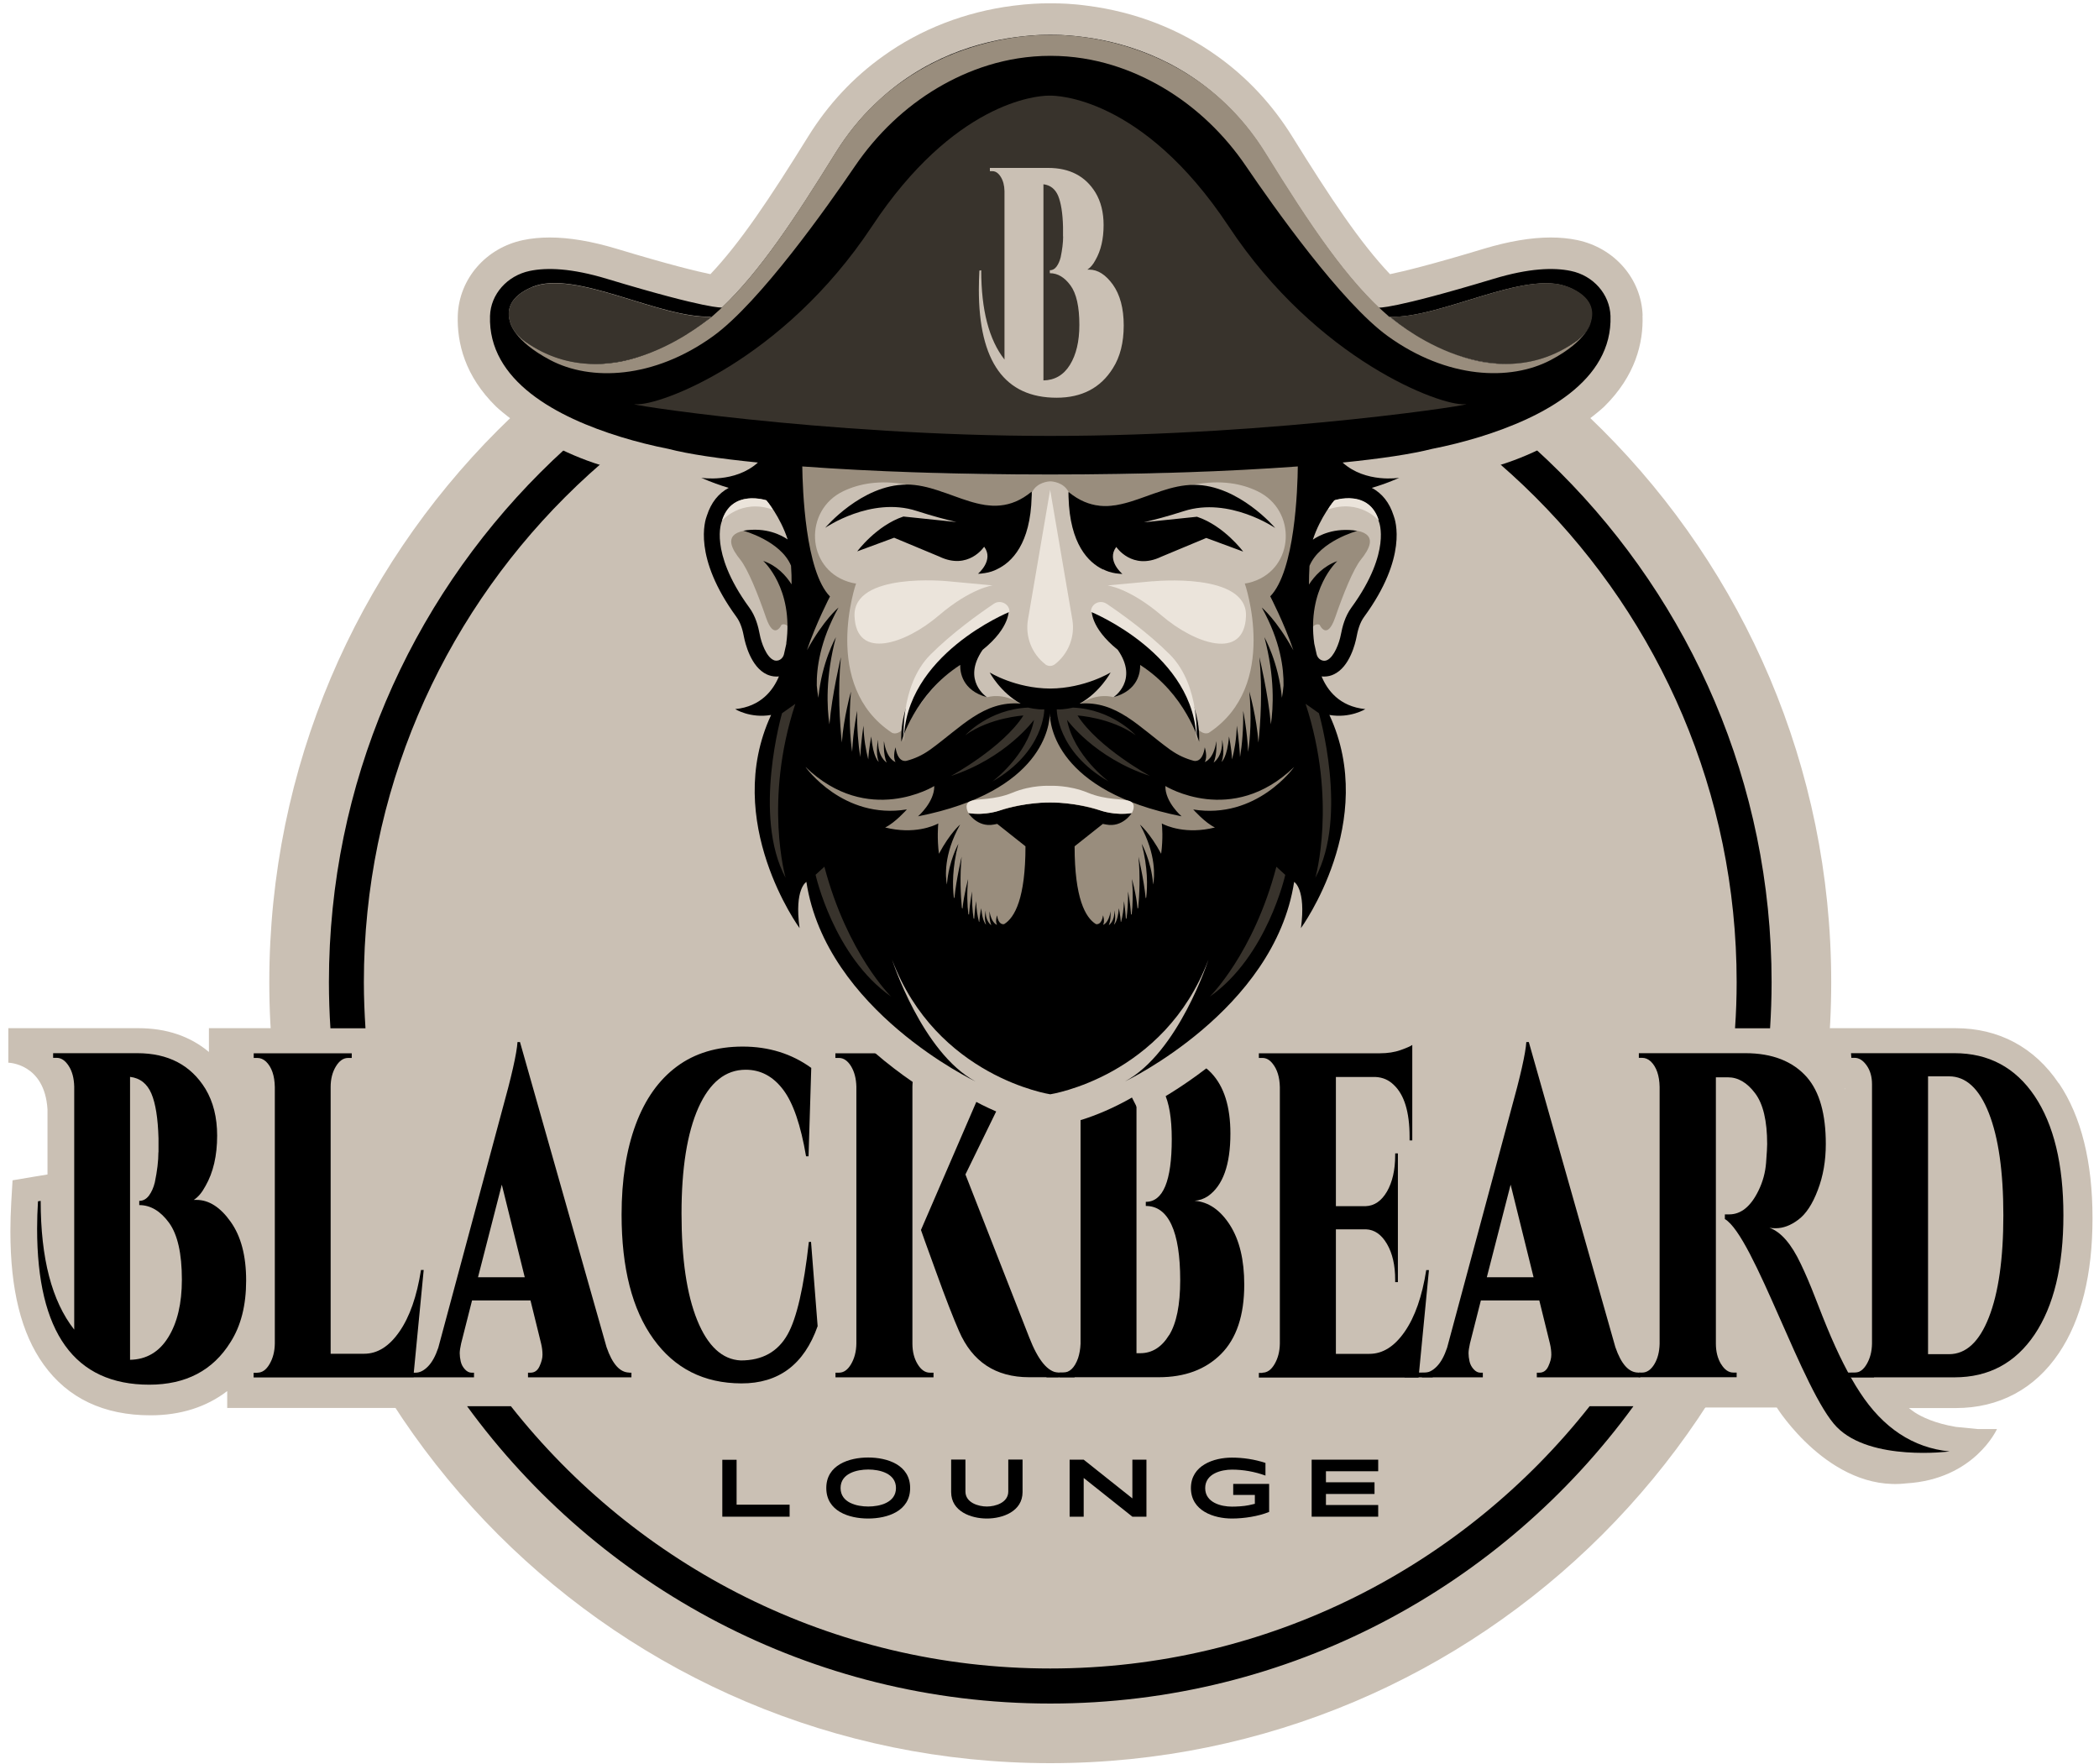
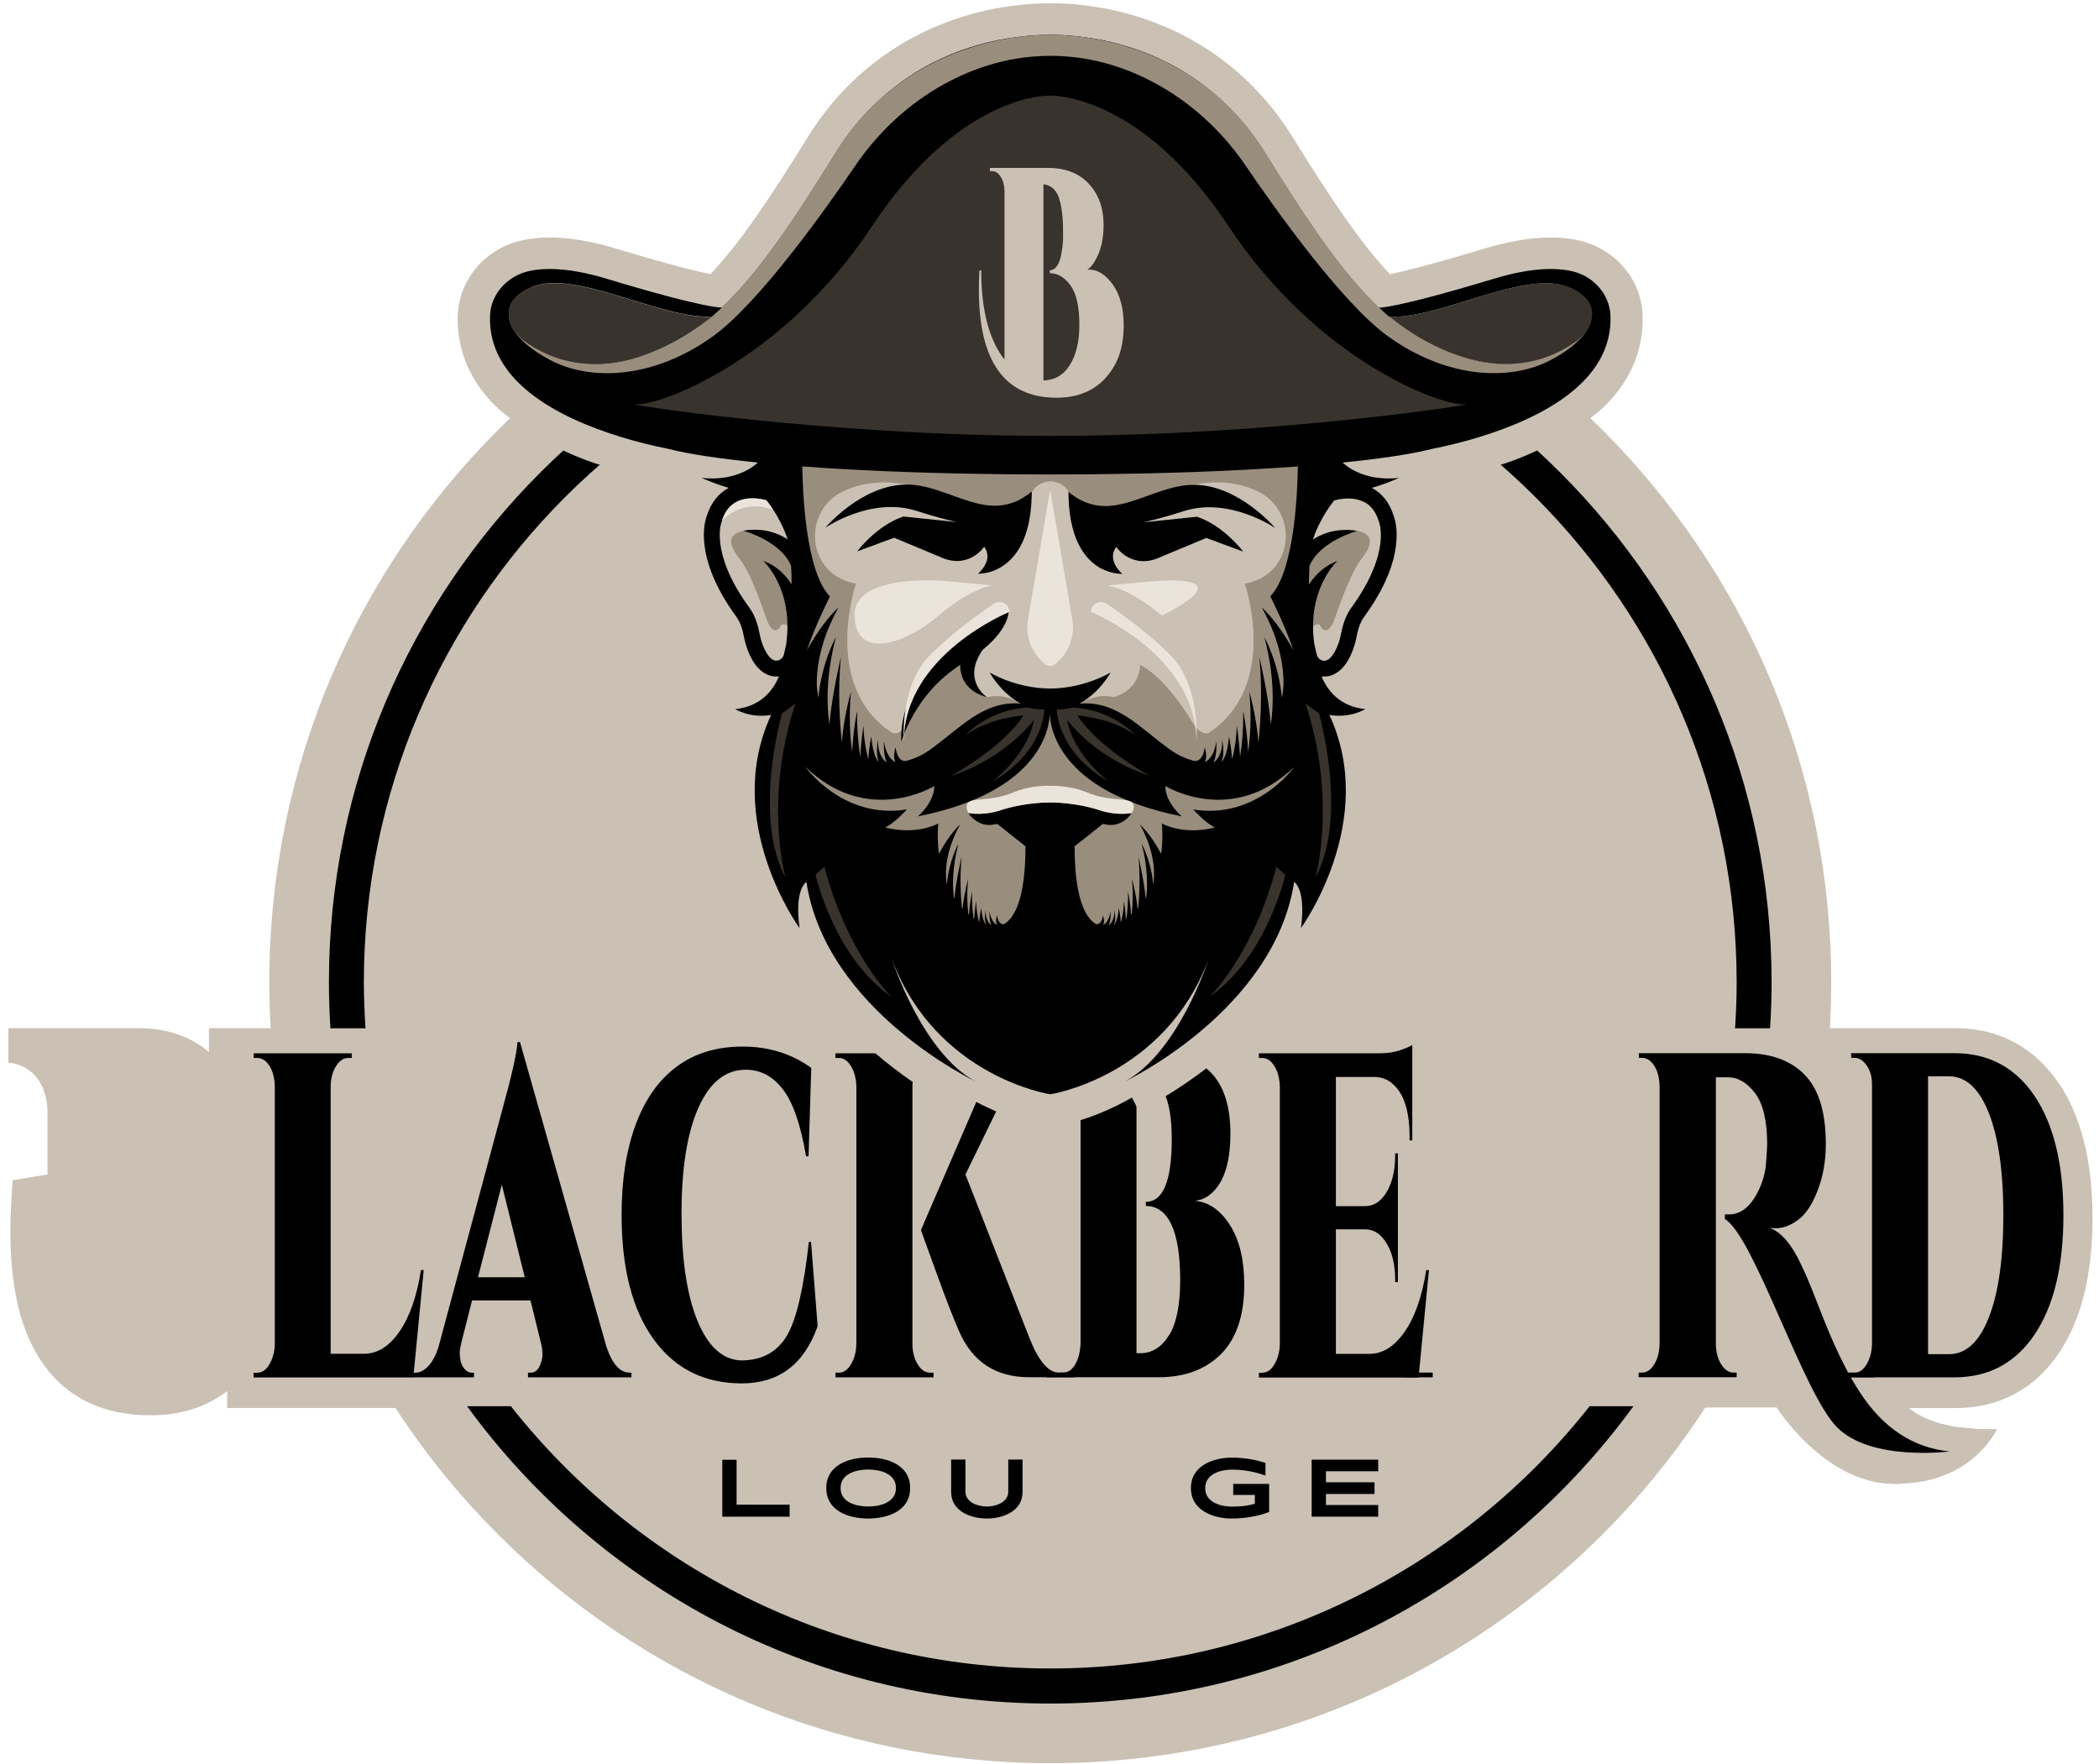
<svg xmlns="http://www.w3.org/2000/svg" width="194" height="163" viewBox="0 0 194 163" fill="none">
  <path d="M97.07 162.96C136.934 162.96 169.25 130.644 169.25 90.78C169.25 50.916 136.934 18.6 97.07 18.6C57.206 18.6 24.89 50.916 24.89 90.78C24.89 130.644 57.206 162.96 97.07 162.96Z" fill="#CAC0B4" />
  <path d="M96.21 95.04H94.53V98.23C94.53 98.23 97.89 98.28 98.15 102.55L99.61 99.56L96.21 95.04Z" fill="#CAC0B4" />
  <path d="M190.28 100.13C188.04 96.8 184.74 95.03 180.74 95.03H168.45L168.61 97.67C166.83 95.92 164.42 95.03 161.42 95.03H149.01V95.06L148.99 95.03H147.31V98.22C147.31 98.22 150.67 98.27 150.93 102.53V120.8L143.86 95.88L143.33 94.01H138.9L138.59 96.42C138.56 96.91 138.34 98.32 137.24 102.27V102.29L133.8 115.07H131.87V108.23H133.21V91.67L129.58 94.41C129.32 94.61 129.02 94.77 128.71 94.88C128.42 94.98 128.06 95.03 127.64 95.03H113.89V97.64C112.26 95.94 109.86 95.03 106.82 95.03H74.75V95.77C72.94 94.88 70.94 94.43 68.77 94.43C65.81 94.43 63.25 95.22 61.15 96.77C59.09 98.29 57.52 100.48 56.47 103.29C55.6 105.61 55.12 108.31 55.02 111.35L50.63 95.87L50.1 94H45.81L45.36 96.41C45.33 96.9 45.11 98.31 44.01 102.26V102.28L40.57 115.06H36.85L36.5 117.23C36.18 119.26 35.65 120.82 34.93 121.87C34.63 122.3 34.2 122.81 33.79 122.81H33.26V102.35C33.6 98.28 36.86 98.22 36.86 98.22V95.03H19.31V97.23C17.59 95.78 15.39 95.03 12.79 95.03H0.77V98.22C0.77 98.22 4.13 98.27 4.39 102.54V108.55L3.43 108.71L3.18 108.75L1.16 109.09L1.04 111.13C0.99 112.04 0.96 112.94 0.96 113.81C0.96 119.22 1.97 123.25 4.04 126.13C6.27 129.23 9.59 130.81 13.91 130.81C16.69 130.81 19.09 130.04 21 128.57V130.13H61.04V128.25C63.15 129.85 65.71 130.69 68.61 130.71H68.66C70.55 130.71 72.8 130.28 74.74 128.73V130.13H88.94V127.94C90.58 129.39 92.7 130.13 95.23 130.13H107.22C109.13 130.13 110.83 129.75 112.3 129.02V130.13H157.6L157.58 130.09H164.22C164.22 130.09 169.11 137.92 176.19 137.1C182.5 136.72 184.57 132.08 184.57 132.08H182.79L180.77 131.88C178.81 131.55 177.6 130.95 176.97 130.54C176.79 130.41 176.6 130.28 176.43 130.14H180.76C184.76 130.14 188.06 128.38 190.3 125.05C192.36 121.99 193.4 117.8 193.4 112.59C193.4 107.38 192.36 103.19 190.3 100.13H190.28ZM128.06 121.45V121.32H128.14C128.14 121.32 128.09 121.41 128.06 121.45ZM170.55 100.68C170.55 100.68 170.53 100.63 170.52 100.6H170.55V100.68Z" fill="#CAC0B4" />
-   <path d="M13.8 127.98C6.89 127.98 3.43 123.17 3.43 113.56C3.43 112.73 3.46 111.89 3.51 111.03L3.76 110.99C3.76 116.3 4.79 120.26 6.86 122.89V100.42C6.84 99.65 6.67 99.01 6.35 98.52C6.03 98.02 5.66 97.77 5.24 97.77H4.91V97.34H12.68C15.54 97.34 17.64 98.44 18.99 100.64C19.71 101.84 20.07 103.28 20.07 104.96C20.07 106.81 19.71 108.37 18.99 109.62C18.67 110.22 18.31 110.65 17.91 110.9H18.16C19.3 110.9 20.36 111.57 21.31 112.91C22.27 114.25 22.75 116.06 22.75 118.35C22.75 120.64 22.27 122.53 21.31 124.04C19.68 126.67 17.17 127.98 13.79 127.98H13.8ZM14.65 106.5V105.22C14.6 103.37 14.38 101.98 13.99 101.07C13.6 100.16 12.95 99.64 12.02 99.53V125.68C13.53 125.65 14.71 124.96 15.55 123.6C16.39 122.25 16.81 120.47 16.81 118.27C16.81 115.85 16.41 114.09 15.62 113.01C14.83 111.93 13.91 111.38 12.87 111.38V110.99C13.22 110.99 13.52 110.83 13.77 110.5C14.01 110.17 14.19 109.77 14.31 109.28C14.53 108.22 14.64 107.3 14.64 106.5H14.65Z" fill="black" />
  <path d="M23.79 126.87C24.23 126.87 24.6 126.61 24.91 126.08C25.22 125.55 25.39 124.92 25.4 124.18V100.47C25.38 99.41 25.11 98.63 24.59 98.12C24.34 97.89 24.07 97.78 23.78 97.78H23.45V97.35H32.51V97.78H32.18C31.74 97.78 31.36 98.04 31.04 98.57C30.72 99.1 30.56 99.73 30.56 100.47V125.12H33.66C34.89 125.12 35.97 124.44 36.92 123.07C37.87 121.7 38.53 119.8 38.91 117.38H39.16L38.2 127.31H23.44V126.88H23.79V126.87Z" fill="black" />
  <path d="M58.16 126.87H58.36V127.3H48.8V126.87H49.03C49.4 126.87 49.68 126.68 49.86 126.29C50.04 125.9 50.14 125.55 50.14 125.22C50.14 124.89 50.1 124.54 50.01 124.17L49.03 120.19H43.63L42.62 124.17C42.54 124.54 42.49 124.84 42.49 125.07C42.49 125.3 42.52 125.55 42.58 125.82C42.64 126.09 42.76 126.33 42.96 126.55C43.15 126.76 43.36 126.87 43.58 126.87H43.81V127.3H38.18V126.87H38.41C38.8 126.87 39.18 126.68 39.56 126.29C39.94 125.9 40.25 125.33 40.51 124.56L46.39 102.69C47.28 99.49 47.76 97.37 47.83 96.31H48.06L56.06 124.51C56.6 126.08 57.3 126.86 58.18 126.86H58.16V126.87ZM44.18 118.05H48.5L46.38 109.49L44.18 118.05Z" fill="black" />
  <path d="M57.45 112.27C57.45 109.05 57.89 106.26 58.76 103.92C59.63 101.58 60.9 99.8 62.56 98.57C64.22 97.34 66.25 96.73 68.65 96.73C71.05 96.73 73.17 97.39 74.98 98.7L74.73 106.87H74.5C74.01 103.99 73.31 101.93 72.38 100.71C71.45 99.48 70.3 98.87 68.92 98.87C67.05 98.87 65.6 100.04 64.55 102.38C63.51 104.72 62.99 107.98 62.99 112.16C62.99 116.34 63.47 119.63 64.44 122.02C65.41 124.41 66.75 125.66 68.47 125.74C70.45 125.74 71.89 124.94 72.79 123.34C73.63 121.86 74.29 119 74.76 114.78H74.96L75.57 122.57C74.32 126.11 71.97 127.87 68.52 127.86C65.06 127.85 62.35 126.48 60.39 123.75C58.43 121.03 57.45 117.2 57.45 112.26V112.27Z" fill="black" />
  <path d="M77.54 126.87C77.98 126.87 78.35 126.61 78.66 126.08C78.97 125.55 79.14 124.92 79.15 124.18V100.43C79.13 99.69 78.97 99.06 78.66 98.55C78.35 98.04 77.97 97.78 77.54 97.78H77.21V97.35H86.27V97.78H85.94C85.5 97.78 85.13 98.04 84.82 98.55C84.51 99.06 84.34 99.69 84.33 100.43V124.18C84.33 124.92 84.49 125.56 84.81 126.08C85.13 126.61 85.51 126.87 85.95 126.87H86.28V127.3H77.22V126.87H77.55H77.54ZM97.85 127.29H95.12C92.02 127.29 89.86 125.86 88.63 123.01C88.13 121.87 87.41 120.04 86.5 117.51C85.58 114.98 85.12 113.71 85.12 113.68L91.15 99.73C91.27 99.45 91.33 99.19 91.33 98.96C91.33 98.73 91.3 98.53 91.25 98.36C91.13 97.93 90.9 97.72 90.54 97.72H90.29V97.34H96.37V97.72H96.27C95.14 97.72 94.22 98.42 93.49 99.82L89.23 108.55L95.13 123.62C95.95 125.73 96.85 126.82 97.83 126.87V127.3H97.85V127.29Z" fill="black" />
  <path d="M107.11 127.29H97.92V126.86H98.25C98.86 126.86 99.32 126.42 99.64 125.53C99.77 125.13 99.85 124.69 99.87 124.2V100.4C99.85 99.37 99.58 98.6 99.06 98.09C98.81 97.86 98.54 97.75 98.25 97.75H97.92V97.32H106.7C111.38 97.32 113.72 99.8 113.72 104.77C113.72 107.65 113.03 109.58 111.65 110.55C111.26 110.81 110.85 110.95 110.41 110.98C111.71 111.09 112.79 111.84 113.68 113.23C114.56 114.61 115 116.45 115 118.73C115 121.58 114.28 123.72 112.85 125.15C111.42 126.58 109.5 127.29 107.1 127.29H107.11ZM108.06 123.4C108.74 122.29 109.08 120.6 109.08 118.33C109.08 116.06 108.81 114.35 108.27 113.19C107.73 112.03 106.94 111.46 105.9 111.46V111.08C107.5 111.08 108.3 109.15 108.3 105.28C108.3 101.41 107.32 99.48 105.37 99.48H105.04V125.07H105.39C106.48 125.07 107.37 124.51 108.05 123.4H108.06Z" fill="black" />
  <path d="M116.68 126.87C117.12 126.87 117.49 126.61 117.8 126.08C118.11 125.55 118.28 124.92 118.29 124.18V100.47C118.27 99.56 118.05 98.83 117.61 98.29C117.34 97.95 117.03 97.78 116.68 97.78H116.35V97.35H127.53C128.25 97.35 128.9 97.25 129.46 97.05C130.02 96.85 130.38 96.69 130.53 96.58V105.4H130.28V105.06C130.28 102.78 129.79 101.18 128.82 100.27C128.35 99.81 127.79 99.57 127.13 99.54H123.47V111.48H126.22C127.03 111.45 127.68 111 128.19 110.13C128.69 109.26 128.95 108.14 128.95 106.77V106.6H129.2V118.5H128.95V118.29C128.95 116.95 128.7 115.84 128.19 114.97C127.68 114.1 127.04 113.65 126.25 113.62H123.47V125.13H126.57C127.8 125.13 128.88 124.45 129.83 123.08C130.78 121.71 131.44 119.81 131.82 117.39H132.07L131.11 127.32H116.35V126.89H116.68V126.87Z" fill="black" />
-   <path d="M151.4 126.87H151.6V127.3H142.04V126.87H142.27C142.64 126.87 142.92 126.68 143.1 126.29C143.28 125.9 143.38 125.55 143.38 125.22C143.38 124.89 143.34 124.54 143.25 124.17L142.27 120.19H136.87L135.86 124.17C135.78 124.54 135.73 124.84 135.73 125.07C135.73 125.3 135.76 125.55 135.82 125.82C135.88 126.09 136 126.33 136.2 126.55C136.39 126.76 136.6 126.87 136.82 126.87H137.05V127.3H131.42V126.87H131.65C132.04 126.87 132.42 126.68 132.8 126.29C133.18 125.9 133.49 125.33 133.75 124.56L139.63 102.69C140.52 99.49 141 97.37 141.07 96.31H141.3L149.3 124.51C149.84 126.08 150.54 126.86 151.42 126.86H151.4V126.87ZM137.42 118.05H141.74L139.62 109.49L137.42 118.05Z" fill="black" />
  <path d="M188.05 101.3C189.82 103.94 190.71 107.61 190.71 112.32C190.71 117.03 189.82 120.7 188.05 123.34C186.27 125.98 183.81 127.3 180.64 127.3H171.08V126.87H171.41C171.85 126.87 172.22 126.61 172.53 126.08C172.84 125.55 173.01 124.92 173.02 124.18V100.21C173.02 99.53 172.86 98.95 172.53 98.48C172.2 98.01 171.83 97.77 171.41 97.77H171.11L171.08 97.34H180.64C183.8 97.34 186.27 98.66 188.05 101.3ZM178.2 99.48V125.16H180.14C181.7 125.16 182.93 124.03 183.82 121.76C184.71 119.49 185.16 116.35 185.16 112.32C185.16 108.29 184.71 105.15 183.82 102.88C182.93 100.61 181.7 99.48 180.14 99.48H178.2Z" fill="black" />
  <path d="M99.32 126.86H96.72V127.3H99.32V126.86Z" fill="black" />
  <path d="M132.42 126.86H129.82V127.3H132.42V126.86Z" fill="black" />
  <path d="M173.21 126.86H170.61V127.3H173.21V126.86Z" fill="black" />
  <path d="M159.07 126.08C158.75 125.55 158.59 124.92 158.59 124.18V99.57H159.7C160.64 99.57 161.48 100.06 162.22 101.05C162.96 102.03 163.33 103.6 163.33 105.74C163.33 106 163.3 106.57 163.23 107.47C163.16 108.37 162.93 109.23 162.52 110.06C161.81 111.51 160.91 112.24 159.82 112.24H159.42V112.67C162.13 114.28 166.63 128.71 169.77 131.9C172.91 135.1 180.19 134.15 180.19 134.15C176.81 133.81 174.04 131.98 171.89 128.67C170.88 127.13 169.87 125.13 168.86 122.68C168.66 122.2 168.3 121.3 167.8 120.01C167.3 118.71 166.84 117.65 166.44 116.82C165.57 114.97 164.6 113.85 163.54 113.48C163.73 113.51 163.92 113.52 164.12 113.52C164.81 113.52 165.51 113.26 166.21 112.73C166.92 112.2 167.52 111.29 168.01 109.99C168.51 108.69 168.75 107.27 168.75 105.73C168.75 102.96 168.17 100.91 167.01 99.57C165.71 98.09 163.81 97.34 161.31 97.34H151.47V97.77H151.77C152.06 97.77 152.33 97.88 152.58 98.11C153.1 98.62 153.37 99.41 153.39 100.46V124.21C153.37 124.95 153.21 125.58 152.9 126.09C152.59 126.6 152.21 126.86 151.78 126.86H151.45V127.29H160.51V126.86H160.21C159.77 126.86 159.39 126.6 159.07 126.07V126.08Z" fill="black" />
  <path d="M33.78 95.04C33.69 93.63 33.63 92.21 33.63 90.78C33.63 55.8 62.09 27.34 97.07 27.34C132.05 27.34 160.51 55.8 160.51 90.78C160.51 92.21 160.46 93.63 160.36 95.04H163.6C163.69 93.63 163.74 92.21 163.74 90.78C163.74 54.02 133.83 24.11 97.07 24.11C60.31 24.11 30.4 54.02 30.4 90.78C30.4 92.21 30.45 93.63 30.54 95.04H33.78Z" fill="black" />
  <path d="M146.92 129.97C135.29 144.72 117.27 154.21 97.07 154.21C76.87 154.21 58.85 144.72 47.22 129.97H43.17C55.3 146.61 74.94 157.45 97.07 157.45C119.2 157.45 138.84 146.61 150.97 129.97H146.92Z" fill="black" />
  <path d="M151.82 29.16C151.71 25.77 149.22 22.91 145.78 22.19C145.02 22.03 144.19 21.95 143.32 21.95C141.52 21.95 139.45 22.3 137.18 22.98C132.29 24.46 129.73 25.08 128.47 25.34C125.72 22.44 123.01 18.38 119.43 12.61C117.59 9.65 115.26 7.15 112.51 5.19C109.05 2.7 104.9 1.09 100.5 0.53C99.05 0.33 97.93 0.31 97.39 0.31H96.74C96.2 0.31 95.09 0.34 93.63 0.53C89.23 1.09 85.07 2.7 81.62 5.19C78.87 7.15 76.54 9.64 74.7 12.61C71.12 18.38 68.41 22.44 65.66 25.34C64.4 25.08 61.85 24.46 56.95 22.98C54.68 22.3 52.62 21.95 50.81 21.95C49.94 21.95 49.11 22.03 48.35 22.19C44.91 22.91 42.43 25.77 42.31 29.16C42.23 31.69 42.96 34.75 45.86 37.59C45.86 37.59 51.59 43.04 60.04 43.93C60.04 43.93 61.47 45.52 63 46.25C63 46.25 61.86 47.96 62.08 50.37C62.25 52.49 63.1 55.37 65.62 58.82C65.65 58.87 65.72 59.04 65.82 59.54C65.96 60.25 66.28 61.51 67.01 62.7L67.05 63.55C66.3 64.38 65.15 65.17 63.55 64.99C63.55 64.99 64.51 67.34 67.25 67.98L67.28 68.57C64.94 78.45 71.19 87.17 71.49 87.58L78.42 97.07L78.09 94.65C82.87 99.78 88.49 102.5 88.87 102.68L89.5 101.44C91.24 102.44 92.86 103.09 94.12 103.49L95.62 103.87L97.06 104.19L98.5 103.87L100 103.49C101.26 103.09 102.88 102.44 104.62 101.44L105.25 102.68C105.63 102.5 111.25 99.78 116.03 94.65L115.7 97.07L122.63 87.58C122.93 87.17 129.18 78.45 126.84 68.57L126.87 67.98C129.61 67.34 130.57 64.99 130.57 64.99C128.97 65.18 127.81 64.38 127.07 63.55L127.11 62.7C127.84 61.51 128.16 60.24 128.3 59.54C128.4 59.04 128.47 58.87 128.5 58.82C131.02 55.37 131.87 52.49 132.04 50.37C132.26 47.96 131.12 46.25 131.12 46.25C132.65 45.52 134.08 43.93 134.08 43.93C142.53 43.04 148.26 37.59 148.26 37.59C151.16 34.74 151.9 31.68 151.81 29.16H151.82Z" fill="#CAC0B4" />
  <path d="M73.16 54.03C73.16 53.46 73.14 52.88 73.11 52.3C72.15 50 68.7 49.07 68.7 49.07C70.82 48.71 72.27 49.51 72.8 49.88V49.86C72.11 47.77 70.83 46.26 70.83 46.26C70.65 46.2 69.23 45.8 68.09 46.39C67.45 46.72 67 47.29 66.73 48.15L66.7 48.24C66.7 48.24 66.41 48.94 66.57 50.24C66.72 51.47 67.3 53.5 69.25 56.17C69.84 56.98 70.08 57.93 70.22 58.66C70.36 59.42 70.84 60.72 71.49 61.02C71.64 61.09 71.9 61.15 72.37 60.87C72.44 60.66 72.56 60.17 72.68 59.5C73.38 54.42 70.55 51.87 70.55 51.87C71.83 52.33 72.66 53.25 73.17 54.04H73.16V54.03Z" fill="#CAC0B4" />
  <path d="M127.49 48.22L127.46 48.13C127.19 47.28 126.75 46.7 126.1 46.37C124.96 45.78 123.53 46.18 123.36 46.23C123.36 46.23 122.08 47.75 121.39 49.84V49.86C121.92 49.49 123.37 48.69 125.49 49.05C125.49 49.05 122.04 49.98 121.08 52.28C121.04 52.86 121.02 53.44 121.03 54.01C121.54 53.21 122.36 52.29 123.65 51.84C123.65 51.84 120.82 54.38 121.52 59.47C121.64 60.15 121.76 60.63 121.83 60.84C122.3 61.12 122.56 61.06 122.71 60.99C123.37 60.7 123.84 59.39 123.98 58.63C124.12 57.89 124.36 56.94 124.95 56.14C126.9 53.47 127.48 51.45 127.63 50.21C127.79 48.91 127.5 48.21 127.5 48.21H127.49V48.22Z" fill="#CAC0B4" />
  <path d="M97.07 43.87C88.45 43.87 80.51 43.59 74.16 43.12C74.18 45.17 74.42 52.8 76.72 55.14C76.72 55.14 75.42 57.65 74.59 60.11C76.15 57.28 77.51 56.16 77.51 56.16C75.77 59.27 75.47 61.84 75.5 63.37C75.53 63.74 75.58 64.11 75.65 64.5C75.95 61.23 77.27 58.9 77.27 58.9C76.29 62.59 76.44 65.41 76.67 66.96C76.9 64.21 77.73 60.75 77.73 60.75C77.43 63.85 77.63 66.87 77.82 68.64C77.97 66.37 78.66 63.93 78.66 63.93C78.44 66.3 78.58 68.19 78.77 69.5C78.86 67.54 79.23 65.71 79.23 65.71C79.2 67.39 79.33 68.83 79.52 69.98C79.6 68.39 79.82 67.08 79.82 67.08C79.85 68.3 80.03 69.33 80.26 70.2C80.3 69.18 80.54 68.08 80.54 68.08C80.7 70.04 81.23 70.43 81.23 70.43C80.88 69.55 81.18 68.38 81.18 68.38C81.09 69.94 81.96 70.49 81.96 70.49C81.62 69.71 81.71 68.51 81.71 68.51C81.95 70.21 82.78 70.44 82.78 70.44C82.49 69.96 82.78 69.08 82.78 69.08C82.97 70.4 83.6 70.37 83.78 70.33C83.79 70.33 83.81 70.33 83.82 70.32C84.54 70.13 85.25 69.81 85.9 69.35C85.93 69.33 85.96 69.31 85.99 69.29C88.85 67.22 90.91 64.76 94.34 65.04C92.45 63.99 91.48 62.16 91.48 62.16C91.48 62.16 93.85 63.63 97.07 63.65V65.75C97.07 65.75 97.59 72.89 84.9 75.41C84.9 75.41 86.43 74.1 86.4 72.61C86.4 72.61 80.26 76.41 74.5 70.85C74.5 70.85 77.96 75.75 83.87 74.77C83.87 74.77 82.76 76.02 81.86 76.44C84.53 77.11 86.36 76.29 86.77 76.07C86.74 76.31 86.64 77.44 86.83 78.87C87.87 76.94 88.79 76.17 88.79 76.17C87.23 78.97 87.46 81.09 87.56 81.67C87.56 81.67 87.56 81.69 87.57 81.7C87.74 79.52 88.63 77.95 88.63 77.95C88.05 80.16 88.09 81.87 88.21 82.91C88.23 82.93 88.24 82.96 88.26 82.98C88.43 81.23 88.93 79.14 88.93 79.14C88.75 80.94 88.84 82.7 88.95 83.87C88.97 83.89 88.99 83.92 89.01 83.94C89.14 82.56 89.53 81.2 89.53 81.2C89.41 82.53 89.46 83.63 89.55 84.45C89.57 84.47 89.59 84.49 89.61 84.5C89.69 83.35 89.89 82.35 89.89 82.35C89.88 83.31 89.94 84.14 90.03 84.84C90.05 84.85 90.07 84.87 90.09 84.88C90.15 83.96 90.27 83.24 90.27 83.24C90.29 83.98 90.39 84.61 90.53 85.16C90.53 85.16 90.55 85.17 90.56 85.18C90.6 84.54 90.74 83.9 90.74 83.9C90.84 85.17 91.19 85.42 91.19 85.42C90.96 84.85 91.16 84.1 91.16 84.1C91.1 85.11 91.67 85.47 91.67 85.47C91.45 84.97 91.51 84.19 91.51 84.19C91.67 85.29 92.2 85.44 92.2 85.44C92.01 85.13 92.2 84.56 92.2 84.56C92.33 85.46 92.78 85.39 92.86 85.37C93.84 84.77 94.83 82.97 94.83 78.18L92.22 76.11C92.11 76.13 92.01 76.15 91.9 76.17C90.39 76.46 89.55 75.11 89.55 75.11C89.69 75.13 89.82 75.15 89.95 75.16C90.79 75.23 91.63 75.12 92.44 74.87C95.08 74.06 96.88 74.12 97.1 74.13C97.32 74.13 99.12 74.07 101.76 74.87C102.57 75.12 103.41 75.23 104.25 75.16C104.38 75.15 104.51 75.13 104.65 75.11C104.65 75.11 103.81 76.46 102.3 76.17C102.19 76.15 102.08 76.13 101.98 76.11L99.37 78.18C99.37 82.97 100.36 84.77 101.34 85.37C101.42 85.39 101.87 85.46 102 84.56C102 84.56 102.19 85.13 102 85.44C102 85.44 102.53 85.29 102.69 84.19C102.69 84.19 102.75 84.97 102.53 85.47C102.53 85.47 103.1 85.11 103.04 84.1C103.04 84.1 103.23 84.85 103.01 85.42C103.01 85.42 103.35 85.17 103.46 83.9C103.46 83.9 103.6 84.55 103.64 85.18C103.64 85.18 103.66 85.17 103.67 85.16C103.81 84.61 103.91 83.98 103.93 83.24C103.93 83.24 104.05 83.96 104.11 84.88C104.13 84.87 104.15 84.85 104.17 84.84C104.27 84.14 104.33 83.31 104.31 82.35C104.31 82.35 104.51 83.35 104.59 84.5C104.61 84.48 104.63 84.46 104.65 84.45C104.75 83.63 104.8 82.53 104.67 81.2C104.67 81.2 105.05 82.56 105.19 83.94C105.21 83.92 105.23 83.89 105.25 83.87C105.36 82.7 105.45 80.94 105.27 79.14C105.27 79.14 105.77 81.23 105.94 82.98C105.96 82.96 105.97 82.93 105.99 82.91C106.12 81.87 106.15 80.15 105.57 77.95C105.57 77.95 106.46 79.51 106.63 81.7C106.63 81.7 106.63 81.68 106.64 81.67C106.75 81.09 106.98 78.97 105.41 76.17C105.41 76.17 106.33 76.93 107.37 78.87C107.55 77.43 107.45 76.3 107.43 76.07C107.84 76.29 109.67 77.11 112.34 76.44C111.44 76.02 110.33 74.77 110.33 74.77C116.23 75.74 119.7 70.85 119.7 70.85C113.93 76.41 107.8 72.61 107.8 72.61C107.78 74.09 109.3 75.41 109.3 75.41C96.61 72.88 97.13 65.75 97.13 65.75V63.65C100.34 63.63 102.72 62.16 102.72 62.16C102.72 62.16 101.75 63.99 99.86 65.04C103.28 64.76 105.35 67.22 108.21 69.29C108.24 69.31 108.27 69.33 108.3 69.35C108.95 69.81 109.65 70.13 110.38 70.32C110.38 70.32 110.41 70.32 110.42 70.33C110.6 70.37 111.23 70.4 111.42 69.08C111.42 69.08 111.71 69.96 111.42 70.44C111.42 70.44 112.24 70.21 112.49 68.51C112.49 68.51 112.58 69.71 112.24 70.49C112.24 70.49 113.12 69.94 113.02 68.38C113.02 68.38 113.32 69.55 112.97 70.43C112.97 70.43 113.5 70.04 113.66 68.08C113.66 68.08 113.89 69.17 113.94 70.2C114.17 69.32 114.35 68.3 114.38 67.08C114.38 67.08 114.6 68.39 114.68 69.98C114.86 68.83 114.99 67.39 114.97 65.71C114.97 65.71 115.34 67.54 115.43 69.5C115.62 68.18 115.75 66.29 115.54 63.93C115.54 63.93 116.23 66.36 116.38 68.64C116.57 66.87 116.78 63.85 116.47 60.75C116.47 60.75 117.3 64.2 117.53 66.96C117.76 65.41 117.91 62.6 116.93 58.9C116.93 58.9 118.25 61.22 118.55 64.5C118.62 64.12 118.67 63.74 118.7 63.37C118.73 61.84 118.42 59.27 116.69 56.16C116.69 56.16 118.05 57.28 119.61 60.11C118.78 57.65 117.48 55.14 117.48 55.14C119.77 52.8 120.01 45.18 120.04 43.12C113.69 43.59 105.75 43.87 97.13 43.87H97.07ZM90.82 60.06C88.85 62.9 91.22 64.44 91.22 64.44C88.92 63.81 88.73 62.11 88.75 61.46C84.56 64.13 83.3 68.56 83.3 68.56C83.02 60.57 93.23 56.33 93.23 56.33C93.23 56.33 93.43 57.96 90.82 60.06ZM95.36 45.92C95.24 50.29 93.51 51.97 92.18 52.61C91.86 52.78 91.47 52.91 91.02 52.98C90.99 52.98 90.96 52.98 90.93 52.99C90.76 53.01 90.59 53.03 90.4 53.04C90.4 53.04 91.91 51.79 90.97 50.54C90.97 50.54 89.51 52.74 86.82 51.45L82.65 49.71L79.24 50.97C79.24 50.97 81.01 48.58 83.51 47.75L88.41 48.26C87.48 48.04 86.24 47.72 84.72 47.23C80.52 45.88 76.28 48.79 76.28 48.79C76.28 48.79 79.65 44.8 83.78 44.8C87.91 44.8 91.42 48.72 95.38 45.46C95.38 45.46 95.4 45.65 95.38 45.93H95.36V45.92ZM86.84 76.08H86.82L86.85 76.06V76.08H86.84ZM107.32 76.07H107.3V76.05L107.33 76.07H107.32ZM105.39 61.46C105.41 62.11 105.22 63.81 102.92 64.44C102.92 64.44 105.28 62.91 103.32 60.06C100.71 57.96 100.91 56.33 100.91 56.33C100.91 56.33 111.12 60.57 110.84 68.56C110.84 68.56 109.58 64.13 105.39 61.46ZM109.43 47.22C107.91 47.71 106.68 48.03 105.74 48.25L110.64 47.74C113.14 48.57 114.91 50.96 114.91 50.96L111.5 49.7L107.33 51.44C104.63 52.74 103.18 50.53 103.18 50.53C102.24 51.78 103.75 53.03 103.75 53.03C103.56 53.03 103.38 53.01 103.22 52.98C103.19 52.98 103.16 52.98 103.13 52.97C102.67 52.9 102.29 52.77 101.97 52.6C100.63 51.96 98.9 50.28 98.79 45.91C98.76 45.63 98.79 45.44 98.79 45.44C102.75 48.71 106.26 44.78 110.39 44.78C114.52 44.78 117.89 48.77 117.89 48.77C117.89 48.77 113.65 45.85 109.45 47.21H109.43V47.22Z" fill="#CAC0B4" />
  <path d="M125.43 49.06C123.51 48.69 121.03 50.12 121.03 50.12V42.87C121.03 42.87 110.42 43.94 97.12 43.87H97.06C83.75 43.94 73.15 42.87 73.15 42.87V50.12C73.15 50.12 70.68 48.69 68.75 49.06C66.82 49.43 67.7 50.83 68.41 51.71C69.12 52.59 70.05 54.9 70.8 57.08C71.55 59.26 72.23 57.75 72.23 57.75C72.23 57.75 74.55 56.16 74.55 70.88C74.55 85.6 96.92 96.9 97.1 96.99C97.27 96.9 119.65 85.55 119.65 70.88C119.65 56.21 121.97 57.75 121.97 57.75C121.97 57.75 122.64 59.26 123.4 57.08C124.15 54.9 125.08 52.59 125.79 51.71C126.5 50.83 127.37 49.43 125.45 49.06H125.43ZM115.8 53.76C115.35 53.91 115.05 53.93 115.05 53.93C115.05 53.93 118.32 63.36 111.74 67.72C111.74 67.72 111.04 68.18 110.12 66.62C109.2 65.05 107.2 62.34 105.38 61.46C105.38 61.46 105.43 63.71 102.91 64.44C102.91 64.44 101.5 63.95 99.79 65.07H94.38C92.67 63.95 91.26 64.44 91.26 64.44C88.75 63.71 88.79 61.46 88.79 61.46C86.97 62.34 84.97 65.05 84.05 66.62C83.13 68.19 82.43 67.72 82.43 67.72C75.85 63.36 79.12 53.93 79.12 53.93C79.12 53.93 78.82 53.91 78.37 53.76C74.5 52.51 74.28 47.15 77.94 45.4C79.36 44.72 81.29 44.32 83.81 44.79L87.08 45.45C93.37 48.39 95.41 45.45 95.41 45.45C95.86 44.58 96.89 44.49 97.08 44.49C97.27 44.49 98.3 44.58 98.75 45.45C98.75 45.45 100.79 48.39 107.08 45.45L110.35 44.79C112.87 44.32 114.8 44.71 116.22 45.4C119.89 47.16 119.66 52.51 115.79 53.76H115.8ZM86.81 45.35C86.81 45.35 86.76 45.35 86.73 45.33C86.77 45.33 86.79 45.34 86.81 45.35ZM86.58 45.31C86.58 45.31 86.47 45.29 86.41 45.28C86.47 45.29 86.53 45.3 86.58 45.31ZM84.52 44.92C84.43 44.9 84.35 44.89 84.27 44.87C84.36 44.89 84.44 44.9 84.52 44.92ZM84.19 44.86C84.11 44.85 84.05 44.83 83.99 44.82C84.06 44.83 84.12 44.84 84.19 44.86ZM83.95 44.82C83.95 44.82 83.91 44.82 83.89 44.81C83.91 44.81 83.93 44.81 83.95 44.82ZM107.37 45.35C107.37 45.35 107.42 45.35 107.45 45.33C107.41 45.33 107.39 45.34 107.37 45.35ZM107.59 45.31C107.59 45.31 107.69 45.29 107.76 45.28C107.7 45.29 107.64 45.3 107.59 45.31ZM108.18 45.2C108.24 45.19 108.3 45.18 108.37 45.17C108.31 45.18 108.24 45.19 108.18 45.2ZM108.51 45.14C108.51 45.14 108.62 45.12 108.68 45.11C108.62 45.12 108.57 45.13 108.51 45.14ZM109.66 44.92C109.74 44.9 109.82 44.89 109.91 44.87C109.83 44.88 109.75 44.9 109.66 44.92ZM109.98 44.86C110.04 44.85 110.11 44.84 110.18 44.82C110.12 44.83 110.06 44.84 109.98 44.86ZM110.23 44.82C110.23 44.82 110.27 44.82 110.29 44.81C110.27 44.81 110.25 44.81 110.23 44.82Z" fill="#998D7D" />
  <path d="M83.77 44.79C79.64 44.79 76.27 48.78 76.27 48.78C76.27 48.78 80.51 45.86 84.71 47.22C86.23 47.71 87.46 48.03 88.4 48.25L83.5 47.74C81 48.57 79.23 50.96 79.23 50.96L82.64 49.7L86.81 51.44C89.51 52.74 90.96 50.53 90.96 50.53C91.9 51.78 90.39 53.03 90.39 53.03C90.58 53.03 90.76 53.01 90.92 52.98C90.95 52.98 90.98 52.98 91.01 52.97C91.47 52.9 91.85 52.77 92.17 52.6C93.51 51.96 95.24 50.28 95.35 45.91C95.38 45.63 95.35 45.44 95.35 45.44C91.39 48.71 87.88 44.78 83.75 44.78H83.77V44.79Z" fill="black" />
  <path d="M83.3 68.56C83.3 68.56 84.56 64.13 88.75 61.46C88.73 62.11 88.92 63.81 91.22 64.44C91.22 64.44 88.86 62.91 90.82 60.06C93.43 57.96 93.23 56.33 93.23 56.33C93.23 56.33 83.02 60.57 83.3 68.56Z" fill="black" />
  <path d="M101.96 52.62C102.28 52.79 102.67 52.92 103.12 52.99C103.15 52.99 103.18 52.99 103.21 53C103.38 53.02 103.55 53.04 103.74 53.05C103.74 53.05 102.23 51.8 103.17 50.55C103.17 50.55 104.63 52.75 107.32 51.46L111.49 49.72L114.9 50.98C114.9 50.98 113.13 48.59 110.63 47.76L105.73 48.27C106.66 48.05 107.9 47.73 109.42 47.24C113.62 45.89 117.86 48.8 117.86 48.8C117.86 48.8 114.49 44.81 110.36 44.81C106.23 44.81 102.72 48.73 98.76 45.47C98.76 45.47 98.74 45.66 98.76 45.94C98.88 50.31 100.61 51.99 101.94 52.63H101.96V52.62Z" fill="black" />
-   <path d="M100.9 56.33C100.9 56.33 100.7 57.96 103.31 60.06C105.28 62.9 102.91 64.44 102.91 64.44C105.21 63.81 105.4 62.11 105.38 61.46C109.57 64.13 110.83 68.56 110.83 68.56C111.11 60.57 100.9 56.33 100.9 56.33Z" fill="black" />
  <path d="M145.18 25.04C143.6 24.71 141.32 24.78 138.05 25.77C128.6 28.62 127.41 28.43 127.41 28.43H127.4C123.9 25.09 120.7 20.25 116.9 14.12C115.83 12.39 114.63 10.94 113.37 9.71C113.32 9.66 113.27 9.61 113.22 9.57C113.22 9.57 113.21 9.56 113.2 9.55C108.82 5.34 103.6 3.76 99.45 3.34C98.36 3.22 97.57 3.22 97.22 3.22H96.92C96.57 3.22 95.78 3.22 94.69 3.34C90.54 3.75 85.33 5.33 80.94 9.55C80.94 9.55 80.93 9.56 80.92 9.57C80.87 9.62 80.82 9.67 80.77 9.71C79.51 10.93 78.31 12.39 77.24 14.12C73.44 20.25 70.24 25.09 66.74 28.42H66.73C66.73 28.42 65.53 28.62 56.09 25.77C52.82 24.78 50.54 24.71 48.96 25.04C46.87 25.48 45.35 27.2 45.29 29.2C45.09 35.22 51.5 38.58 57.4 40.39C58.84 40.83 60.31 41.2 61.79 41.49C63.63 41.97 66.46 42.39 70.05 42.75C67.91 44.68 64.81 44.16 64.81 44.16C65.75 44.57 66.59 44.87 67.35 45.09C66.4 45.6 65.72 46.46 65.34 47.64C65.15 48.12 64.03 51.49 68.06 57.01C68.48 57.58 68.66 58.32 68.77 58.91C68.86 59.36 69.37 61.65 70.89 62.34C71.12 62.44 71.41 62.53 71.76 62.53C71.84 62.53 71.91 62.53 71.99 62.52C71.47 63.77 70.35 65.3 67.95 65.54C67.95 65.54 69.34 66.41 71.27 66.08C66.7 75.92 73.9 85.78 73.9 85.78C73.4 82.14 74.53 81.51 74.53 81.51C76.35 93.41 90.16 99.95 90.16 99.95C85.21 97.27 82.45 88.7 82.45 88.7C86.55 99.54 97.07 101.14 97.07 101.14C97.07 101.14 107.59 99.54 111.69 88.7C111.69 88.7 108.93 97.27 103.98 99.95C103.98 99.95 117.79 93.4 119.61 81.51C119.61 81.51 120.73 82.14 120.24 85.78C120.24 85.78 127.44 75.92 122.87 66.08C124.79 66.41 126.19 65.54 126.19 65.54C123.79 65.3 122.67 63.78 122.15 62.52C122.23 62.52 122.31 62.53 122.38 62.53C122.73 62.53 123.02 62.45 123.25 62.34C124.77 61.66 125.28 59.37 125.37 58.91C125.48 58.32 125.66 57.58 126.08 57.01C130.11 51.5 128.99 48.13 128.8 47.64C128.42 46.45 127.74 45.6 126.79 45.09C127.55 44.87 128.4 44.57 129.33 44.16C129.33 44.16 126.22 44.68 124.09 42.75C127.68 42.39 130.51 41.96 132.35 41.49C133.83 41.2 135.3 40.83 136.74 40.39C142.64 38.57 149.05 35.21 148.85 29.2C148.78 27.2 147.27 25.47 145.18 25.04ZM48.53 31.55C47.93 31.12 47.36 30.47 47.14 29.73C46.85 28.75 47 27.44 49.2 26.52C53.16 24.87 60.99 29.45 65.73 29.26C65.73 29.26 56.63 37.32 48.52 31.54H48.53V31.55ZM72.68 59.48L72.46 60.46C72.38 60.81 72.07 61.09 71.71 61.06C71.62 61.06 71.54 61.03 71.49 61C70.83 60.71 70.36 59.4 70.22 58.64C70.08 57.9 69.84 56.95 69.25 56.15C67.3 53.48 66.72 51.46 66.57 50.22C66.41 48.92 66.7 48.22 66.7 48.22L66.73 48.13C67 47.28 67.44 46.7 68.09 46.37C69.23 45.78 70.66 46.18 70.83 46.23C70.83 46.23 72.12 47.76 72.8 49.86C72.27 49.49 70.82 48.69 68.7 49.05C68.7 49.05 72.15 49.98 73.11 52.28C73.15 52.86 73.17 53.44 73.16 54.01C72.65 53.21 71.83 52.29 70.54 51.84C70.54 51.84 73.37 54.38 72.67 59.47L72.68 59.48ZM110.28 74.81C110.28 74.81 111.39 76.06 112.29 76.48C109.62 77.15 107.79 76.33 107.38 76.11C107.41 76.35 107.51 77.48 107.32 78.91C106.28 76.98 105.36 76.21 105.36 76.21C106.92 79.01 106.69 81.13 106.59 81.71C106.59 81.71 106.59 81.73 106.58 81.74C106.41 79.56 105.52 77.99 105.52 77.99C106.1 80.2 106.06 81.91 105.94 82.95C105.92 82.97 105.91 83 105.89 83.02C105.72 81.27 105.22 79.18 105.22 79.18C105.4 80.98 105.31 82.74 105.2 83.91C105.18 83.93 105.16 83.96 105.14 83.98C105.01 82.6 104.62 81.24 104.62 81.24C104.74 82.57 104.69 83.67 104.6 84.49C104.58 84.51 104.56 84.53 104.54 84.54C104.46 83.39 104.26 82.39 104.26 82.39C104.27 83.35 104.21 84.18 104.12 84.88C104.1 84.89 104.08 84.91 104.06 84.92C104 84 103.88 83.28 103.88 83.28C103.86 84.02 103.76 84.65 103.62 85.2C103.62 85.2 103.6 85.21 103.59 85.22C103.55 84.58 103.41 83.94 103.41 83.94C103.31 85.21 102.96 85.46 102.96 85.46C103.19 84.89 102.99 84.14 102.99 84.14C103.05 85.15 102.48 85.51 102.48 85.51C102.7 85.01 102.64 84.23 102.64 84.23C102.48 85.33 101.95 85.48 101.95 85.48C102.14 85.17 101.95 84.6 101.95 84.6C101.82 85.5 101.37 85.43 101.29 85.41C100.31 84.81 99.32 83.01 99.32 78.22L101.93 76.15C102.04 76.17 102.14 76.19 102.25 76.21C103.76 76.5 104.6 75.15 104.6 75.15C104.46 75.17 104.33 75.19 104.2 75.2C103.36 75.27 102.52 75.16 101.71 74.91C99.08 74.11 97.28 74.16 97.05 74.17C96.82 74.16 95.02 74.11 92.39 74.91C91.58 75.16 90.74 75.27 89.9 75.2C89.77 75.19 89.64 75.17 89.5 75.15C89.5 75.15 90.34 76.5 91.85 76.21C91.96 76.19 92.07 76.17 92.17 76.15L94.78 78.22C94.78 83.01 93.79 84.81 92.81 85.41C92.73 85.43 92.28 85.5 92.15 84.6C92.15 84.6 91.96 85.17 92.15 85.48C92.15 85.48 91.62 85.33 91.46 84.23C91.46 84.23 91.4 85.01 91.62 85.51C91.62 85.51 91.05 85.15 91.11 84.14C91.11 84.14 90.92 84.89 91.14 85.46C91.14 85.46 90.8 85.21 90.69 83.94C90.69 83.94 90.55 84.59 90.51 85.22C90.51 85.22 90.49 85.21 90.48 85.2C90.34 84.65 90.24 84.02 90.22 83.28C90.22 83.28 90.1 84 90.04 84.92C90.02 84.91 90 84.89 89.98 84.88C89.88 84.18 89.82 83.35 89.84 82.39C89.84 82.39 89.64 83.39 89.56 84.54C89.54 84.52 89.52 84.5 89.5 84.49C89.4 83.67 89.35 82.57 89.48 81.24C89.48 81.24 89.1 82.6 88.96 83.98C88.94 83.96 88.92 83.93 88.9 83.91C88.79 82.74 88.7 80.98 88.88 79.18C88.88 79.18 88.38 81.27 88.21 83.02C88.19 83 88.18 82.97 88.16 82.95C88.03 81.91 88 80.19 88.58 77.99C88.58 77.99 87.69 79.55 87.52 81.74C87.52 81.74 87.52 81.72 87.51 81.71C87.4 81.13 87.17 79.01 88.74 76.21C88.74 76.21 87.82 76.97 86.78 78.91C86.6 77.47 86.7 76.34 86.72 76.11C86.31 76.33 84.48 77.15 81.81 76.48C82.71 76.06 83.82 74.81 83.82 74.81C77.92 75.78 74.45 70.89 74.45 70.89C80.22 76.45 86.35 72.65 86.35 72.65C86.37 74.13 84.85 75.45 84.85 75.45C96.47 73.14 97.02 66.96 97.03 65.93C97.03 66.95 97.58 73.13 109.21 75.45C109.21 75.45 107.68 74.14 107.71 72.65C107.71 72.65 113.85 76.45 119.61 70.89C119.61 70.89 116.15 75.79 110.24 74.81H110.28ZM117.41 55.13C117.41 55.13 118.71 57.64 119.54 60.1C117.98 57.27 116.62 56.15 116.62 56.15C118.36 59.26 118.66 61.83 118.63 63.36C118.6 63.73 118.55 64.1 118.48 64.49C118.18 61.22 116.86 58.89 116.86 58.89C117.84 62.58 117.69 65.4 117.46 66.95C117.23 64.2 116.4 60.74 116.4 60.74C116.7 63.84 116.5 66.86 116.31 68.63C116.16 66.36 115.47 63.92 115.47 63.92C115.69 66.29 115.55 68.18 115.36 69.49C115.27 67.53 114.9 65.7 114.9 65.7C114.93 67.38 114.8 68.82 114.61 69.97C114.53 68.38 114.31 67.07 114.31 67.07C114.28 68.29 114.1 69.32 113.87 70.19C113.83 69.17 113.59 68.07 113.59 68.07C113.43 70.03 112.9 70.42 112.9 70.42C113.25 69.54 112.95 68.37 112.95 68.37C113.04 69.93 112.17 70.48 112.17 70.48C112.51 69.7 112.42 68.5 112.42 68.5C112.18 70.2 111.35 70.43 111.35 70.43C111.64 69.95 111.35 69.07 111.35 69.07C111.16 70.39 110.53 70.36 110.35 70.32C110.34 70.32 110.32 70.32 110.31 70.31C109.59 70.12 108.88 69.8 108.23 69.34C108.2 69.32 108.17 69.3 108.14 69.28C105.28 67.21 103.22 64.75 99.79 65.03C101.68 63.98 102.65 62.15 102.65 62.15C102.65 62.15 100.28 63.62 97.06 63.64C93.83 63.62 91.47 62.15 91.47 62.15C91.47 62.15 92.44 63.98 94.33 65.03C90.91 64.75 88.84 67.21 85.98 69.28C85.95 69.3 85.92 69.32 85.89 69.34C85.24 69.8 84.54 70.12 83.81 70.31C83.81 70.31 83.78 70.31 83.77 70.32C83.59 70.36 82.96 70.39 82.77 69.07C82.77 69.07 82.48 69.95 82.77 70.43C82.77 70.43 81.95 70.2 81.7 68.5C81.7 68.5 81.61 69.7 81.95 70.48C81.95 70.48 81.07 69.93 81.17 68.37C81.17 68.37 80.87 69.54 81.22 70.42C81.22 70.42 80.69 70.03 80.53 68.07C80.53 68.07 80.3 69.16 80.25 70.19C80.02 69.31 79.84 68.29 79.81 67.07C79.81 67.07 79.59 68.38 79.51 69.97C79.33 68.82 79.2 67.38 79.22 65.7C79.22 65.7 78.85 67.53 78.76 69.49C78.57 68.17 78.44 66.28 78.65 63.92C78.65 63.92 77.96 66.35 77.81 68.63C77.62 66.86 77.41 63.84 77.72 60.74C77.72 60.74 76.89 64.19 76.66 66.95C76.43 65.4 76.28 62.59 77.26 58.89C77.26 58.89 75.94 61.21 75.64 64.49C75.57 64.11 75.52 63.73 75.49 63.36C75.46 61.83 75.77 59.26 77.5 56.15C77.5 56.15 76.14 57.27 74.58 60.1C75.41 57.64 76.71 55.13 76.71 55.13C74.42 52.79 74.18 45.17 74.15 43.11C80.49 43.58 88.43 43.86 97.05 43.86C105.67 43.86 113.6 43.58 119.95 43.11C119.93 45.16 119.69 52.79 117.39 55.13H117.41ZM126.06 46.38C126.7 46.71 127.15 47.28 127.42 48.14L127.45 48.23C127.45 48.23 127.74 48.93 127.58 50.23C127.43 51.46 126.85 53.49 124.9 56.16C124.31 56.97 124.07 57.92 123.93 58.65C123.79 59.41 123.31 60.71 122.66 61.01C122.6 61.04 122.53 61.06 122.44 61.07C122.08 61.09 121.77 60.82 121.69 60.47L121.47 59.49C120.77 54.41 123.6 51.86 123.6 51.86C122.32 52.32 121.49 53.24 120.98 54.03C120.98 53.46 121 52.88 121.03 52.3C121.99 50 125.44 49.07 125.44 49.07C123.32 48.71 121.87 49.51 121.34 49.88C122.03 47.78 123.31 46.26 123.31 46.26C123.49 46.2 124.91 45.8 126.05 46.39L126.06 46.38ZM147 29.74C146.78 30.48 146.21 31.12 145.61 31.56C137.5 37.33 128.4 29.28 128.4 29.28C133.14 29.47 140.97 24.89 144.93 26.54C147.13 27.46 147.29 28.77 146.99 29.75H147V29.74Z" fill="black" />
  <path d="M97.1 66.3V66.28L97.07 66.3H97.1Z" fill="#CE9595" />
  <path d="M147.06 29.76C146.83 30.49 146.25 31.14 145.64 31.56C143.16 33.28 140.59 33.77 138.21 33.61C138.3 33.61 138.34 33.6 138.34 33.6C133.56 33.42 128.4 29.28 128.4 29.28C124.52 25.95 121.1 20.8 116.96 14.12C109.85 2.66 97.2 3.23 97.09 3.23C96.98 3.23 84.33 2.65 77.22 14.12C73.08 20.79 69.66 25.95 65.78 29.28C65.78 29.28 60.62 33.42 55.84 33.6C55.84 33.6 55.89 33.6 55.97 33.61C53.58 33.77 51.02 33.28 48.54 31.56C47.92 31.13 47.35 30.49 47.12 29.76C47.12 29.76 47.44 31.48 50.86 33.28C54.59 35.25 60.42 35.03 65.91 31.07C70.23 27.95 76.52 19.03 79.01 15.37C81.02 12.42 83.62 9.91 86.69 8.1C89.43 6.49 92.94 5.16 97.09 5.16C101.24 5.16 104.75 6.49 107.49 8.1C110.56 9.91 113.17 12.42 115.17 15.37C117.66 19.03 123.95 27.95 128.27 31.07C133.76 35.03 139.59 35.24 143.32 33.28C146.74 31.48 147.06 29.75 147.06 29.75V29.76Z" fill="#998D7D" />
  <path d="M97.08 66.3V66.28L97.11 66.3H97.08Z" fill="#CE9595" />
  <path d="M93.3 56.53C93.3 55.81 92.46 55.4 91.86 55.8C90.49 56.72 88 58.5 86 60.5C83.09 63.41 83.54 68.56 83.54 68.56C83.54 60.51 93.29 56.56 93.29 56.56V56.54H93.3V56.53Z" fill="#EBE4DB" />
  <path d="M102.27 55.8C101.67 55.4 100.84 55.8 100.83 56.53V56.55C100.83 56.55 110.58 60.51 110.58 68.55C110.58 68.55 111.03 63.4 108.12 60.49C106.12 58.49 103.63 56.71 102.26 55.79H102.27V55.8Z" fill="#EBE4DB" />
  <path d="M104.44 74.05C103.78 73.78 102.29 73.99 100.53 73.26C98.78 72.54 97.08 72.63 97.06 72.63C97.03 72.63 95.34 72.53 93.59 73.26C91.83 73.99 90.35 73.77 89.68 74.05C89.02 74.32 89.51 75.15 89.51 75.15C91.12 75.39 92.4 74.91 92.4 74.91C94.61 74.14 97.06 74.17 97.06 74.17C97.06 74.17 99.51 74.14 101.72 74.91C101.72 74.91 103 75.39 104.61 75.15C104.61 75.15 105.1 74.33 104.44 74.05Z" fill="#EBE4DB" />
  <path d="M66.72 48.14C66.72 48.14 68.46 46.06 71.43 47.1C71.43 47.1 71.12 46.58 70.82 46.25C70.82 46.25 67.63 45.18 66.72 48.15V48.14Z" fill="#EBE4DB" />
-   <path d="M123.35 46.24C123.04 46.57 122.74 47.09 122.74 47.09C125.72 46.06 127.45 48.13 127.45 48.13C126.54 45.16 123.35 46.23 123.35 46.23V46.24Z" fill="#EBE4DB" />
  <path d="M91.78 54.11L87.59 53.72C87.59 53.72 78.81 52.83 78.98 56.96C79.15 61.09 83.73 59.48 86.75 56.9C89.77 54.32 91.78 54.1 91.78 54.1V54.11Z" fill="#EBE4DB" />
-   <path d="M106.55 53.72L102.36 54.11C102.36 54.11 104.37 54.33 107.39 56.91C110.41 59.49 114.99 61.1 115.16 56.97C115.33 52.84 106.55 53.73 106.55 53.73V53.72Z" fill="#EBE4DB" />
+   <path d="M106.55 53.72L102.36 54.11C102.36 54.11 104.37 54.33 107.39 56.91C115.33 52.84 106.55 53.73 106.55 53.73V53.72Z" fill="#EBE4DB" />
  <path d="M96.61 61.4C96.87 61.6 97.23 61.6 97.49 61.4C98.74 60.44 99.38 58.85 99.11 57.26L97.06 45.27L95.01 57.26C94.74 58.85 95.37 60.43 96.62 61.4H96.61Z" fill="#EBE4DB" />
  <path d="M76.2 80.1L75.38 80.85C75.38 80.85 77.05 88.39 82.36 92.11C82.36 92.11 78.31 88.14 76.19 80.09H76.2V80.1Z" fill="#38332C" />
  <path d="M72.28 65.92C72.28 65.92 69.53 75.42 72.61 81.13C72.61 81.13 70.56 74.01 73.51 65.05L72.28 65.92Z" fill="#38332C" />
  <path d="M95.02 65.4C91.4 65.55 89.22 67.95 89.22 67.95C91.51 66.31 94.59 66.13 94.59 66.13C92.66 69.13 87.89 71.72 87.89 71.72C93.01 70.05 95.57 66.53 95.57 66.53C94.94 69.84 91.72 72.23 91.72 72.23C96.54 69.47 96.52 65.56 96.52 65.56C95.86 65.61 95.03 65.4 95.03 65.4H95.02Z" fill="#38332C" />
  <path d="M111.81 92.12C117.12 88.39 118.79 80.86 118.79 80.86L117.97 80.11C115.86 88.16 111.8 92.13 111.8 92.13H111.81V92.12Z" fill="#38332C" />
  <path d="M120.67 65.05C123.61 74.02 121.57 81.13 121.57 81.13C124.66 75.42 121.9 65.92 121.9 65.92L120.67 65.05Z" fill="#38332C" />
  <path d="M106.29 71.72C106.29 71.72 101.51 69.12 99.59 66.13C99.59 66.13 102.66 66.31 104.96 67.95C104.96 67.95 102.78 65.54 99.16 65.4C99.16 65.4 98.33 65.61 97.67 65.56C97.67 65.56 97.65 69.47 102.47 72.23C102.47 72.23 99.25 69.84 98.62 66.53C98.62 66.53 101.17 70.06 106.3 71.72H106.29Z" fill="#38332C" />
  <path d="M49.19 26.53C46.99 27.45 46.83 28.76 47.13 29.74C47.35 30.48 47.92 31.12 48.52 31.56C56.63 37.33 65.73 29.28 65.73 29.28C60.99 29.47 53.16 24.89 49.2 26.54H49.19V26.53Z" fill="#38332C" />
  <path d="M144.98 26.53C141.02 24.88 133.19 29.46 128.45 29.27C128.45 29.27 137.55 37.33 145.66 31.55C146.26 31.12 146.83 30.47 147.05 29.73C147.34 28.75 147.19 27.44 144.99 26.52H144.98V26.53Z" fill="#38332C" />
  <path d="M135.36 37.36C133.18 37.53 121.78 33.33 113.56 20.92C105.55 8.82 97.49 8.84 97.09 8.84H96.92C95.77 8.84 88.16 9.48 80.59 20.92C72.37 33.33 60.97 37.52 58.79 37.36C56.61 37.19 75.94 40.29 97.07 40.29C118.2 40.29 137.53 37.19 135.35 37.36H135.36Z" fill="#38332C" />
  <path d="M97.66 36.76C92.87 36.76 90.47 33.43 90.47 26.76C90.47 26.19 90.49 25.6 90.52 25.01L90.69 24.98C90.69 28.66 91.41 31.41 92.84 33.23V17.66C92.83 17.13 92.71 16.69 92.49 16.34C92.27 15.99 92.01 15.82 91.72 15.82H91.49V15.52H96.88C98.86 15.52 100.32 16.28 101.25 17.8C101.75 18.63 102 19.63 102 20.8C102 22.09 101.75 23.16 101.25 24.03C101.03 24.45 100.78 24.74 100.5 24.92H100.67C101.46 24.92 102.19 25.38 102.86 26.31C103.52 27.24 103.86 28.5 103.86 30.08C103.86 31.66 103.53 32.98 102.86 34.03C101.73 35.85 99.99 36.76 97.65 36.76H97.66ZM98.25 21.87V20.98C98.22 19.69 98.06 18.74 97.8 18.1C97.53 17.47 97.08 17.11 96.44 17.03V35.16C97.49 35.14 98.31 34.66 98.89 33.72C99.47 32.78 99.76 31.55 99.76 30.03C99.76 28.35 99.49 27.13 98.94 26.38C98.39 25.63 97.76 25.25 97.03 25.25V24.98C97.27 24.98 97.48 24.87 97.65 24.64C97.82 24.41 97.94 24.13 98.03 23.79C98.18 23.06 98.26 22.42 98.26 21.86H98.25V21.87Z" fill="#CAC0B4" />
  <path d="M66.77 140.18H66.76V134.92H68.08V139.07H72.98V140.18H66.77Z" fill="black" />
  <path d="M76.37 137.53C76.37 135.4 78.47 134.71 80.24 134.71C82.01 134.71 84.12 135.39 84.12 137.53C84.12 139.67 82.02 140.35 80.24 140.35C78.46 140.35 76.37 139.67 76.37 137.53ZM80.25 139.24C81.3 139.24 82.81 138.89 82.81 137.53C82.81 136.17 81.3 135.82 80.25 135.82C79.2 135.82 77.69 136.17 77.69 137.53C77.69 138.89 79.19 139.24 80.25 139.24Z" fill="black" />
  <path d="M87.91 137.9V134.9H89.23V137.85C89.23 138.89 90.43 139.24 91.21 139.24C91.99 139.24 93.19 138.89 93.19 137.85V134.9H94.51V137.9C94.51 139.7 92.66 140.35 91.21 140.35C89.76 140.35 87.91 139.7 87.91 137.9Z" fill="black" />
-   <path d="M98.86 134.91H100.16L104.66 138.49V134.91H105.96V140.18H104.66L100.16 136.6V140.18H98.86V134.91Z" fill="black" />
  <path d="M110.07 137.54C110.07 135.42 112.2 134.72 113.86 134.72C114.9 134.72 115.96 134.88 116.96 135.21V136.38C115.97 136.02 114.92 135.83 113.86 135.83C112.89 135.83 111.39 136.19 111.39 137.54C111.39 138.89 112.88 139.25 113.86 139.25C114.24 139.25 114.95 139.22 115.41 139.12L115.98 138.99V138.17H113.98V137.15H117.3V139.74C116.29 140.15 114.96 140.35 113.86 140.35C112.2 140.35 110.07 139.65 110.07 137.53V137.54Z" fill="black" />
  <path d="M121.23 134.91H127.38V135.98H122.55V137H127.04V138.08H122.55V139.1H127.38V140.18H121.23V134.92V134.91Z" fill="black" />
</svg>